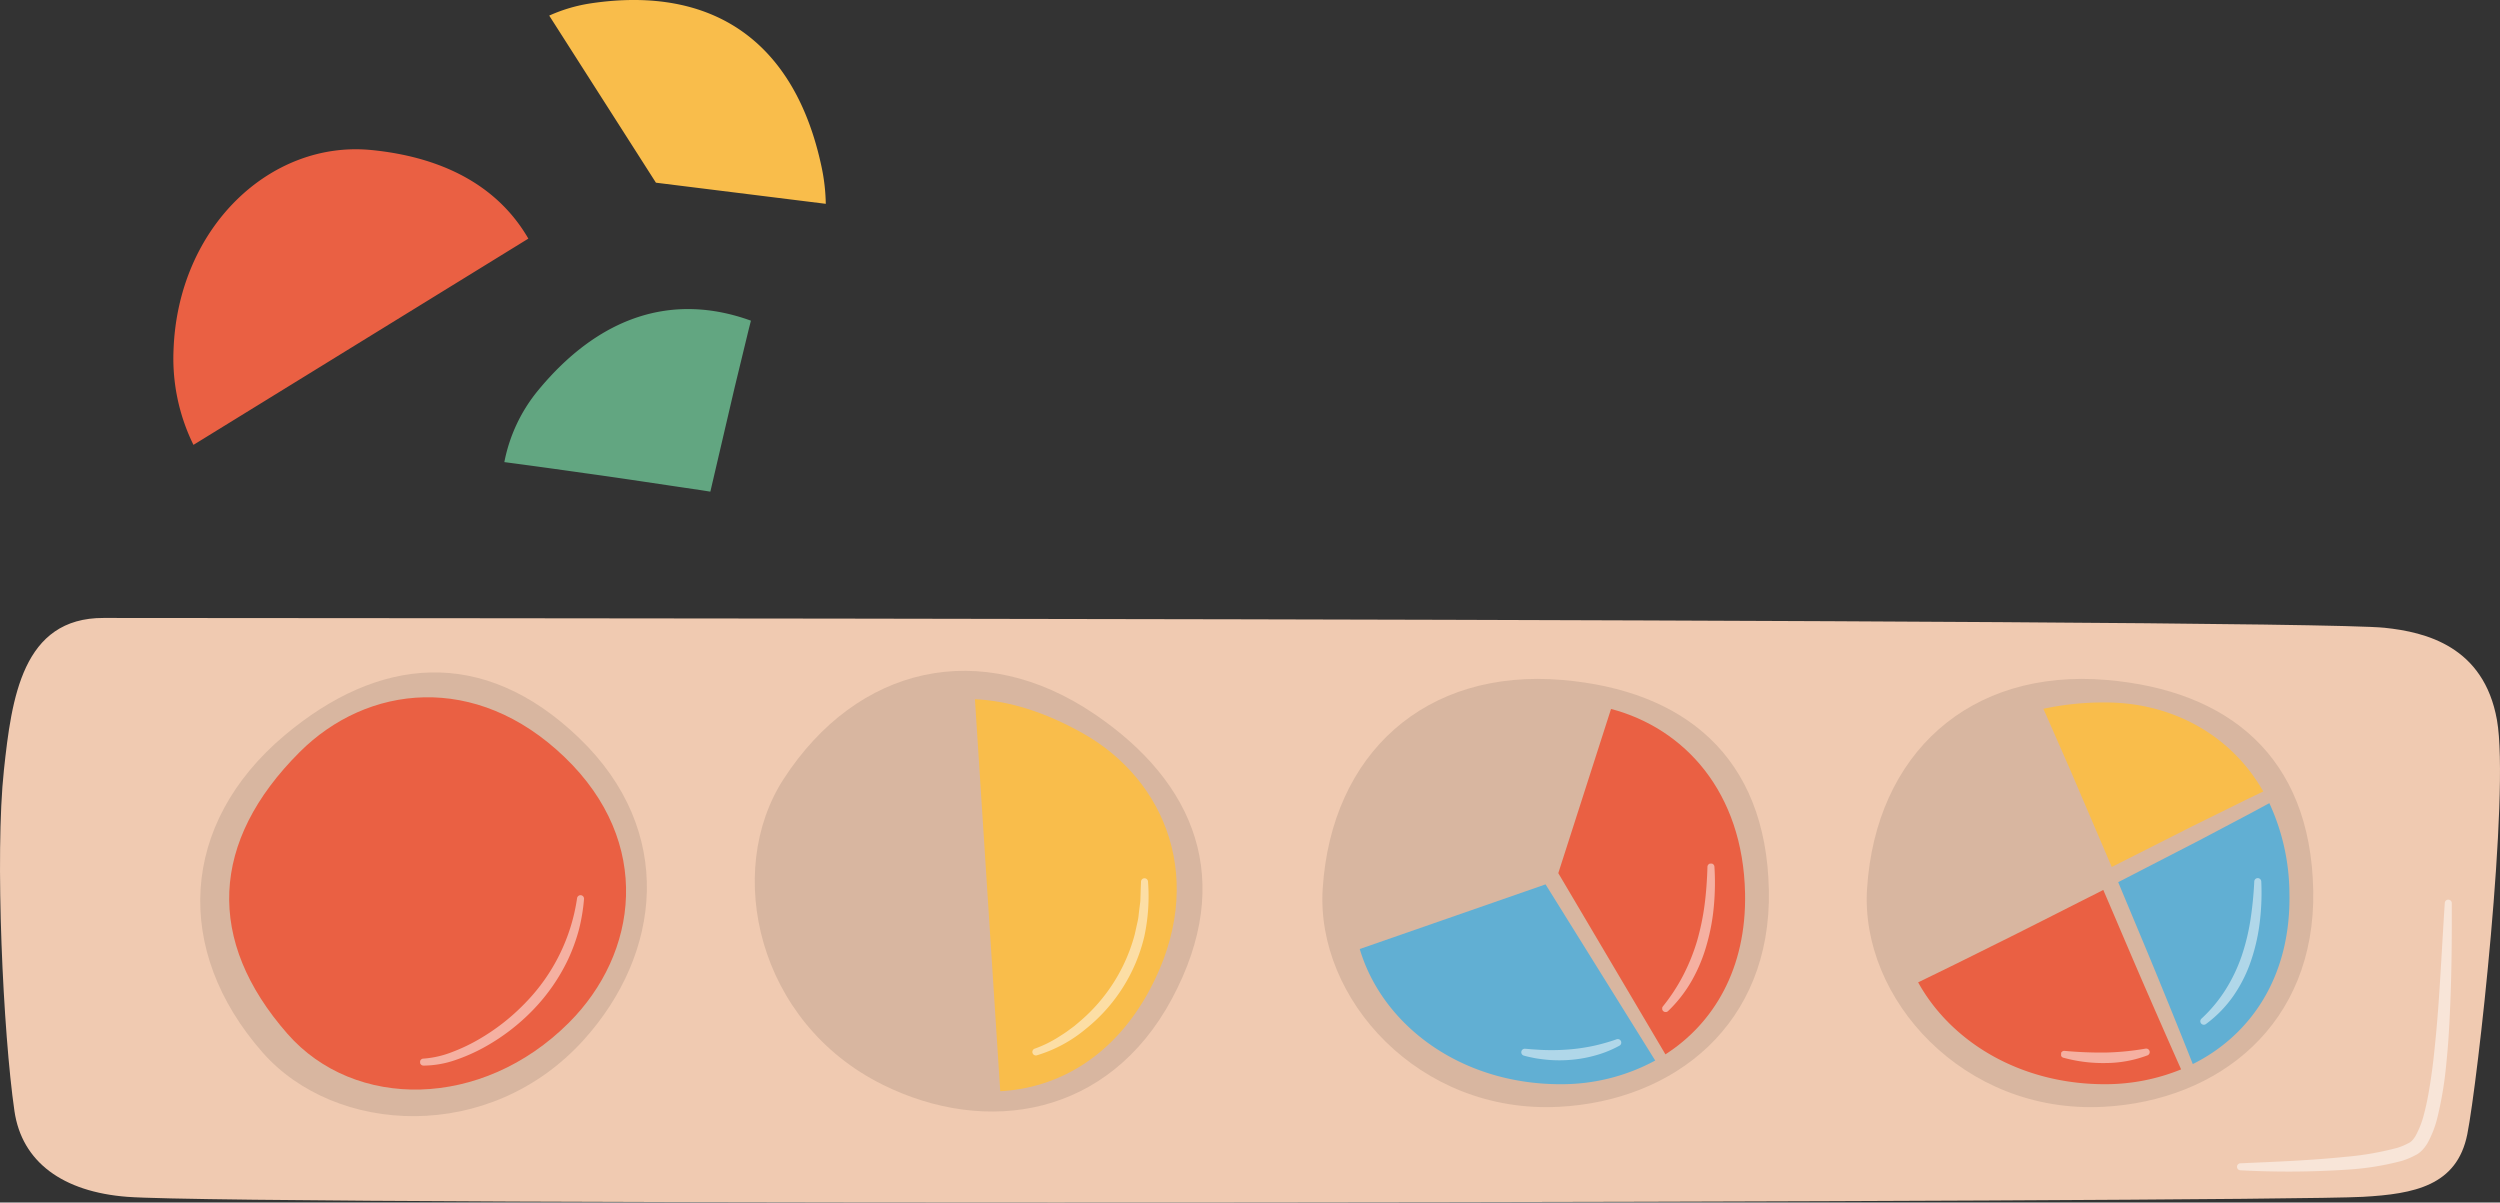
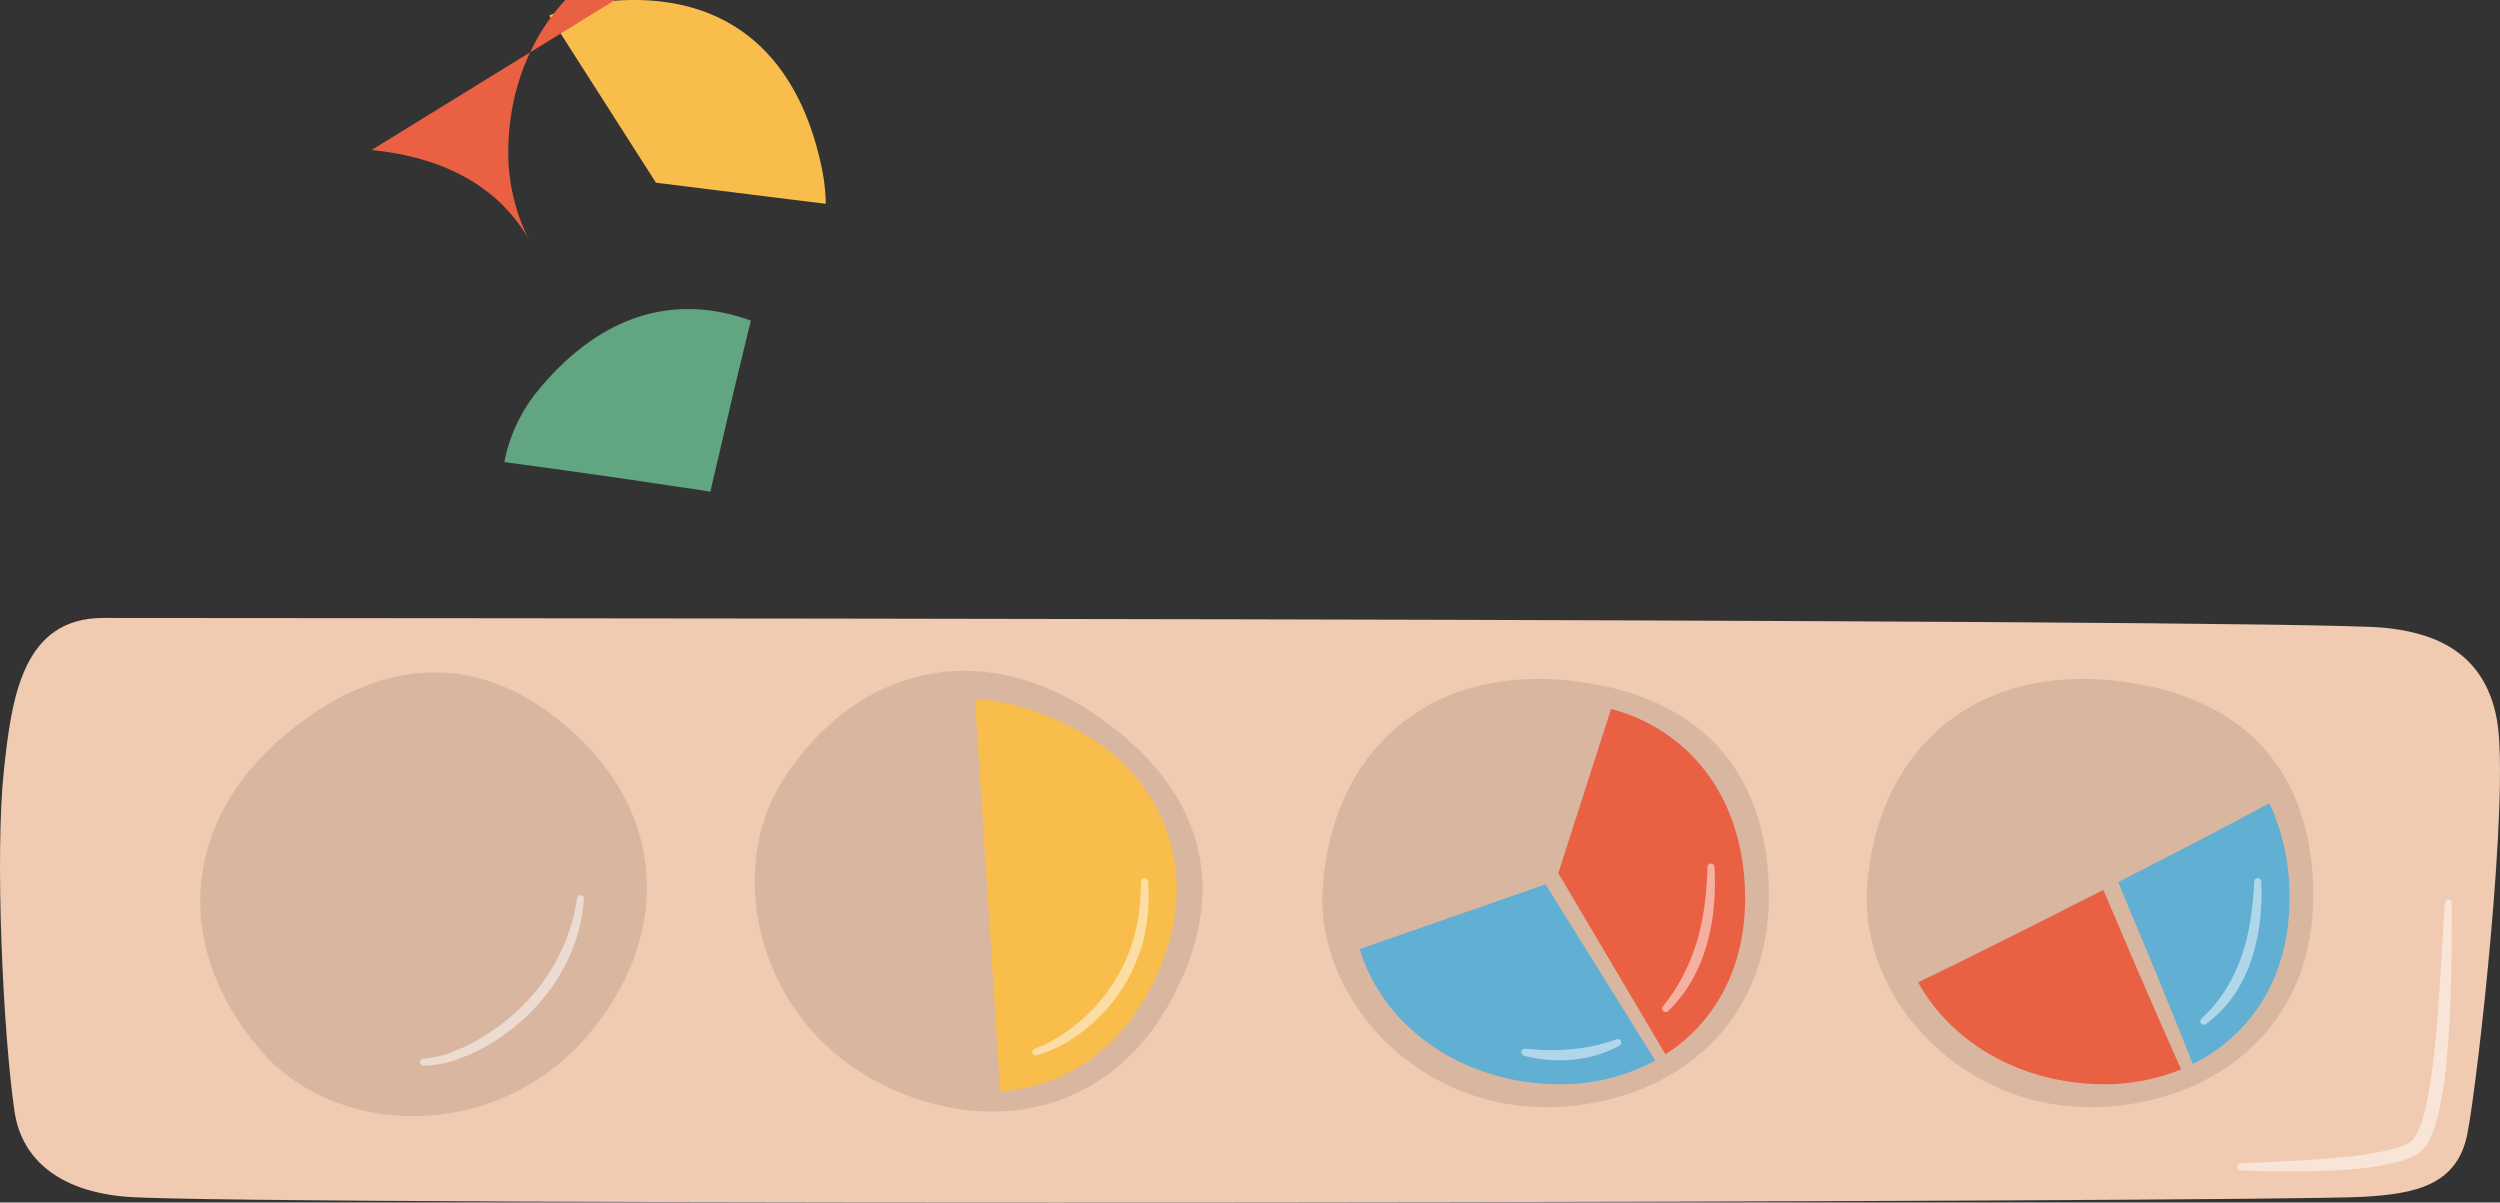
<svg xmlns="http://www.w3.org/2000/svg" width="714.043" height="343.457" viewBox="0 0 714.043 343.457">
  <rect x="0" y="0" width="714.043" height="343.457" fill="#333333" stroke="none" />
  <defs>
    <clipPath id="clip-path">
      <rect id="Rettangolo_179" data-name="Rettangolo 179" width="714.043" height="343.457" fill="none" />
    </clipPath>
    <clipPath id="clip-path-3">
      <rect id="Rettangolo_167" data-name="Rettangolo 167" width="127.553" height="122.317" transform="translate(53.326 27.235)" fill="none" />
    </clipPath>
    <clipPath id="clip-path-4">
      <rect id="Rettangolo_168" data-name="Rettangolo 168" width="61.307" height="77.63" transform="translate(13.766 8.839)" fill="none" />
    </clipPath>
    <clipPath id="clip-path-5">
      <rect id="Rettangolo_169" data-name="Rettangolo 169" width="127.553" height="122.317" transform="translate(208.806 27.235)" fill="none" />
    </clipPath>
    <clipPath id="clip-path-6">
      <rect id="Rettangolo_170" data-name="Rettangolo 170" width="127.892" height="125.876" transform="translate(370.58 25.984)" fill="none" />
    </clipPath>
    <clipPath id="clip-path-7">
      <rect id="Rettangolo_171" data-name="Rettangolo 171" width="127.576" height="126.748" transform="translate(529.281 24.657)" fill="none" />
    </clipPath>
    <clipPath id="clip-path-8">
      <rect id="Rettangolo_172" data-name="Rettangolo 172" width="25.308" height="4.139" transform="translate(100.047 39.832)" fill="none" />
    </clipPath>
    <clipPath id="clip-path-9">
      <rect id="Rettangolo_173" data-name="Rettangolo 173" width="17.435" height="41.795" transform="translate(68.11 50.807)" fill="none" />
    </clipPath>
    <clipPath id="clip-path-10">
      <rect id="Rettangolo_174" data-name="Rettangolo 174" width="28.454" height="6.039" transform="translate(251.029 40.613)" fill="none" />
    </clipPath>
    <clipPath id="clip-path-11">
      <rect id="Rettangolo_175" data-name="Rettangolo 175" width="15.061" height="42.381" transform="translate(224.227 54.416)" fill="none" />
    </clipPath>
    <clipPath id="clip-path-12">
      <rect id="Rettangolo_176" data-name="Rettangolo 176" width="33.178" height="50.632" transform="translate(386.004 41.995)" fill="none" />
    </clipPath>
    <clipPath id="clip-path-13">
      <rect id="Rettangolo_177" data-name="Rettangolo 177" width="46.817" height="48.668" transform="translate(547.231 39.099)" fill="none" />
    </clipPath>
  </defs>
  <g id="Raggruppa_426" data-name="Raggruppa 426" transform="translate(714.043 343.457) rotate(180)">
    <g id="Raggruppa_425" data-name="Raggruppa 425" clip-path="url(#clip-path)">
      <g id="Raggruppa_424" data-name="Raggruppa 424">
        <g id="Raggruppa_423" data-name="Raggruppa 423" clip-path="url(#clip-path)">
          <path id="Tracciato_554" data-name="Tracciato 554" d="M39.188,1.62c28.648-1.6,603.66-2.66,638.475,0,18.441,1.409,30.138,9.943,32.254,24.5,3.224,22.2,5.635,73.017,3.005,97.438-2.205,20.482-5.259,43.488-28.465,43.4-23.346-.086-624.887,0-651.543-2.812C21.275,162.926,4.629,158.879.872,137.84-2.857,116.956,6.4,34.216,9.34,19.5S24.5,2.439,39.188,1.62" fill="#f0cab1" />
          <g id="Raggruppa_392" data-name="Raggruppa 392" opacity="0.1">
            <g id="Raggruppa_391" data-name="Raggruppa 391">
              <g id="Raggruppa_390" data-name="Raggruppa 390" clip-path="url(#clip-path-3)">
                <path id="Tracciato_555" data-name="Tracciato 555" d="M113.336,27.328c39.981-2.068,69.471,30.925,67.445,62.318-2.489,38.53-29.274,62.952-68.472,59.6-34.607-2.959-58.2-21.7-58.967-60.022s26.979-60.188,59.994-61.9" />
              </g>
            </g>
          </g>
          <g id="Raggruppa_395" data-name="Raggruppa 395" opacity="0.5">
            <g id="Raggruppa_394" data-name="Raggruppa 394">
              <g id="Raggruppa_393" data-name="Raggruppa 393" clip-path="url(#clip-path-4)">
                <path id="Tracciato_556" data-name="Tracciato 556" d="M13.775,85.472c-.041-10.154.033-20.32.5-30.5.219-5.091.523-10.187,1.057-15.283A105.208,105.208,0,0,1,17.845,24.4a29.628,29.628,0,0,1,2.961-7.625l.645-.935a10.661,10.661,0,0,1,.784-.906,6.654,6.654,0,0,1,.968-.843,5.35,5.35,0,0,1,1-.6,21.792,21.792,0,0,1,3.91-1.625A79.432,79.432,0,0,1,43.521,9.393,255.658,255.658,0,0,1,74.115,9.2a1,1,0,0,1,0,2c-10.137.445-20.262.84-30.257,1.873A84.817,84.817,0,0,0,29.28,15.633a18.012,18.012,0,0,0-3.1,1.3,2.782,2.782,0,0,0-.629.371,2.728,2.728,0,0,0-.458.41,6.344,6.344,0,0,0-.456.535l-.438.63A26.082,26.082,0,0,0,21.67,25.4c-.628,2.362-1.1,4.805-1.508,7.265S19.4,37.613,19.1,40.109c-.576,4.995-1.042,10.024-1.427,15.067-.74,10.088-1.23,20.22-1.9,30.358a1,1,0,0,1-2-.062" fill="#fff" />
              </g>
            </g>
          </g>
          <g id="Raggruppa_398" data-name="Raggruppa 398" opacity="0.1">
            <g id="Raggruppa_397" data-name="Raggruppa 397">
              <g id="Raggruppa_396" data-name="Raggruppa 396" clip-path="url(#clip-path-5)">
                <path id="Tracciato_557" data-name="Tracciato 557" d="M268.815,27.328C308.8,25.26,338.286,58.253,336.26,89.646c-2.487,38.53-29.274,62.952-68.472,59.6-34.606-2.959-58.2-21.7-58.967-60.022s26.979-60.188,59.994-61.9" />
              </g>
            </g>
          </g>
          <path id="Tracciato_558" data-name="Tracciato 558" d="M325.678,72.4,272.606,90.867l-31.32-50.314a56.1,56.1,0,0,1,27.073-6.765c28.531,0,50.859,16.863,57.319,38.614" fill="#61afd3" />
          <path id="Tracciato_559" data-name="Tracciato 559" d="M268.968,94.073l-15.067,46.9c-21.014-5.561-37.7-23.754-38.277-52.67-.433-21.543,8.976-37.155,22.745-45.987Z" fill="#ea6043" />
          <path id="Tracciato_560" data-name="Tracciato 560" d="M545.13,342.528c-35.1,5.161-58.178-11.3-65.716-46.63a54.932,54.932,0,0,1-1.228-10.654l48.513,6.035L557.177,339a45.248,45.248,0,0,1-12.047,3.526" fill="#f9bd4b" />
          <g id="Raggruppa_401" data-name="Raggruppa 401" opacity="0.1">
            <g id="Raggruppa_400" data-name="Raggruppa 400">
              <g id="Raggruppa_399" data-name="Raggruppa 399" clip-path="url(#clip-path-6)">
                <path id="Tracciato_561" data-name="Tracciato 561" d="M461.872,33.62c35.887,17.748,45.476,60.948,28.357,87.34-21.011,32.393-56.319,40.6-88.871,18.5-28.739-19.5-40.154-47.392-22.085-81.191s52.966-39.308,82.6-24.653" />
              </g>
            </g>
          </g>
          <path id="Tracciato_562" data-name="Tracciato 562" d="M428.359,31.785l7.229,111.962c-9.7-.433-20-3.655-30.791-9.714C381.042,120.7,369.052,91.845,385.642,60.8c10.242-19.154,26.239-28.146,42.717-29.012" fill="#f9bd4b" />
-           <path id="Tracciato_563" data-name="Tracciato 563" d="M607.931,300.605c-21.275-2.127-36.414-10.823-44.793-25.3l95.649-58.91a55.907,55.907,0,0,1,5.694,27.036c-1.218,35.178-27.789,60.035-56.55,57.169" fill="#ea6043" />
+           <path id="Tracciato_563" data-name="Tracciato 563" d="M607.931,300.605c-21.275-2.127-36.414-10.823-44.793-25.3a55.907,55.907,0,0,1,5.694,27.036c-1.218,35.178-27.789,60.035-56.55,57.169" fill="#ea6043" />
          <g id="Raggruppa_404" data-name="Raggruppa 404" opacity="0.1">
            <g id="Raggruppa_403" data-name="Raggruppa 403">
              <g id="Raggruppa_402" data-name="Raggruppa 402" clip-path="url(#clip-path-7)">
                <path id="Tracciato_564" data-name="Tracciato 564" d="M547.313,46.456c26.826-29.718,71.007-27.215,91.758-3.572,25.47,29.018,23.777,65.227-6.326,90.556-26.575,22.362-56.515,25.774-84.137-.795S525.161,71,547.313,46.456" />
              </g>
            </g>
          </g>
-           <path id="Tracciato_565" data-name="Tracciato 565" d="M551.563,51.348c24.905-24.876,61.283-24.921,80.347-3.2,23.4,26.658,22.118,54.979-3.461,80.51-19.273,19.236-50.3,22.946-75.678-1.461s-20.949-56.128-1.208-75.847" fill="#ea6043" />
          <path id="Tracciato_566" data-name="Tracciato 566" d="M115.523,88.142l-2.212,1.138c-4.168-9.681-8.255-19.411-12.47-29.06q-4.833-11.109-9.762-22.2a57.342,57.342,0,0,1,21.8-4.232c24.188,0,43.935,12.134,53.312,29.093q-10.434,5.049-20.805,10.242c-10,4.921-19.908,10.018-29.862,15.019" fill="#ea6043" />
          <path id="Tracciato_567" data-name="Tracciato 567" d="M96.77,61.935c4.023,9.89,8.191,19.7,12.278,29.557L85.822,103.466l-14.778,7.806c-1.716.93-3.447,1.859-5.162,2.789A62.208,62.208,0,0,1,60.144,88.3c-.481-24,11.252-40.618,27.6-48.76,2.949,7.485,5.978,14.955,9.024,22.392" fill="#61afd3" />
-           <path id="Tracciato_568" data-name="Tracciato 568" d="M87.858,107.473l23.034-11.637,11.845,27.7,6.716,15.307c.32.722.641,1.443.978,2.164a81.272,81.272,0,0,1-17.776,1.812c-18.417,0-35.6-8.816-45.041-25.422,1.747-.834,3.51-1.683,5.257-2.533Z" fill="#f9bd4b" />
          <path id="Tracciato_569" data-name="Tracciato 569" d="M560.441,231.846c-17.577,21.378-38.561,28.108-60.878,20.022.243-.97.5-1.953.739-2.923l3.935-16.241,6.917-29.671,2.818.446C525,205.086,536,206.8,547.035,208.313q11.466,1.64,22.958,3.158a45.853,45.853,0,0,1-9.552,20.375" fill="#62a681" />
          <g id="Raggruppa_407" data-name="Raggruppa 407" opacity="0.5">
            <g id="Raggruppa_406" data-name="Raggruppa 406">
              <g id="Raggruppa_405" data-name="Raggruppa 405" clip-path="url(#clip-path-8)">
-                 <path id="Tracciato_570" data-name="Tracciato 570" d="M100.684,42.03a34.243,34.243,0,0,1,11.943-2.193,42.808,42.808,0,0,1,11.991,1.495,1,1,0,0,1-.351,1.969,114.869,114.869,0,0,0-11.585-.472,76.384,76.384,0,0,0-11.453,1.125l-.007,0a1.006,1.006,0,0,1-.538-1.927" fill="#fff" />
-               </g>
+                 </g>
            </g>
          </g>
          <g id="Raggruppa_410" data-name="Raggruppa 410" opacity="0.5">
            <g id="Raggruppa_409" data-name="Raggruppa 409">
              <g id="Raggruppa_408" data-name="Raggruppa 408" clip-path="url(#clip-path-9)">
                <path id="Tracciato_571" data-name="Tracciato 571" d="M68.181,91.645a69.484,69.484,0,0,1,.392-11.208A54.022,54.022,0,0,1,71,69.391,40.273,40.273,0,0,1,76.037,59.17,34.428,34.428,0,0,1,83.956,51a1,1,0,0,1,1.274,1.542l-.008.007a41.35,41.35,0,0,0-6.816,8.2,46.455,46.455,0,0,0-4.6,9.6,61.987,61.987,0,0,0-2.547,10.461,106.684,106.684,0,0,0-1.073,10.836v.011a1,1,0,0,1-2-.011" fill="#fff" />
              </g>
            </g>
          </g>
          <g id="Raggruppa_413" data-name="Raggruppa 413" opacity="0.5">
            <g id="Raggruppa_412" data-name="Raggruppa 412">
              <g id="Raggruppa_411" data-name="Raggruppa 411" clip-path="url(#clip-path-10)">
                <path id="Tracciato_572" data-name="Tracciato 572" d="M251.545,44.771a31.389,31.389,0,0,1,6.472-2.656,36.842,36.842,0,0,1,6.886-1.32,38.908,38.908,0,0,1,6.994-.047c1.161.1,2.315.252,3.462.428,1.141.223,2.277.448,3.393.763a1,1,0,0,1-.338,1.969l-.025,0q-.837-.055-1.663-.141l-1.659-.106c-1.1-.077-2.2-.125-3.306-.134a62.316,62.316,0,0,0-6.574.252,54.62,54.62,0,0,0-6.483,1.006,57.247,57.247,0,0,0-6.339,1.812l-.006,0a1,1,0,0,1-.814-1.826" fill="#fff" />
              </g>
            </g>
          </g>
          <g id="Raggruppa_416" data-name="Raggruppa 416" opacity="0.5">
            <g id="Raggruppa_415" data-name="Raggruppa 415">
              <g id="Raggruppa_414" data-name="Raggruppa 414" clip-path="url(#clip-path-11)">
                <path id="Tracciato_573" data-name="Tracciato 573" d="M224.368,95.856a72.226,72.226,0,0,1,.152-11.043,58.472,58.472,0,0,1,1.994-10.939,45.734,45.734,0,0,1,4.236-10.35,38.143,38.143,0,0,1,6.848-8.835,1,1,0,0,1,1.47,1.354l-.007.009a52.627,52.627,0,0,0-5.778,8.847,56.912,56.912,0,0,0-3.95,9.791,70.782,70.782,0,0,0-2.16,10.42c-.456,3.536-.7,7.111-.805,10.706v.01a1,1,0,0,1-2,.03" fill="#fff" />
              </g>
            </g>
          </g>
          <g id="Raggruppa_419" data-name="Raggruppa 419" opacity="0.5">
            <g id="Raggruppa_418" data-name="Raggruppa 418">
              <g id="Raggruppa_417" data-name="Raggruppa 417" clip-path="url(#clip-path-12)">
                <path id="Tracciato_574" data-name="Tracciato 574" d="M418.465,43.955a33.988,33.988,0,0,0-6.69,3.267c-1.054.682-2.127,1.327-3.119,2.1-.5.375-1.02.73-1.51,1.12l-1.44,1.213a49.2,49.2,0,0,0-15.777,24.97l-.812,3.673a12.964,12.964,0,0,0-.292,1.86l-.221,1.874-.242,1.876c-.059.627-.049,1.26-.077,1.891q-.051,1.894-.137,3.8l0,.079a1,1,0,0,1-1.994.019,54.61,54.61,0,0,1,1.06-15.738,47.969,47.969,0,0,1,16.753-26.412,39.45,39.45,0,0,1,13.956-7.513,1,1,0,0,1,.585,1.911Z" fill="#fff" />
              </g>
            </g>
          </g>
          <g id="Raggruppa_422" data-name="Raggruppa 422" opacity="0.5">
            <g id="Raggruppa_421" data-name="Raggruppa 421">
              <g id="Raggruppa_420" data-name="Raggruppa 420" clip-path="url(#clip-path-13)">
                <path id="Tracciato_575" data-name="Tracciato 575" d="M593.069,41.1a27.892,27.892,0,0,0-8.093,1.848,50.967,50.967,0,0,0-7.644,3.628,60.046,60.046,0,0,0-13.32,10.428,53.908,53.908,0,0,0-14.79,29.9l0,.013a1,1,0,0,1-1.986-.23,53.114,53.114,0,0,1,1.457-8.762,52.394,52.394,0,0,1,3.043-8.38,53.992,53.992,0,0,1,10.134-14.61A59.063,59.063,0,0,1,576,44.189a51.272,51.272,0,0,1,8.172-3.567,28.208,28.208,0,0,1,8.9-1.519,1,1,0,0,1,.035,2Z" fill="#fff" />
              </g>
            </g>
          </g>
        </g>
      </g>
    </g>
  </g>
</svg>